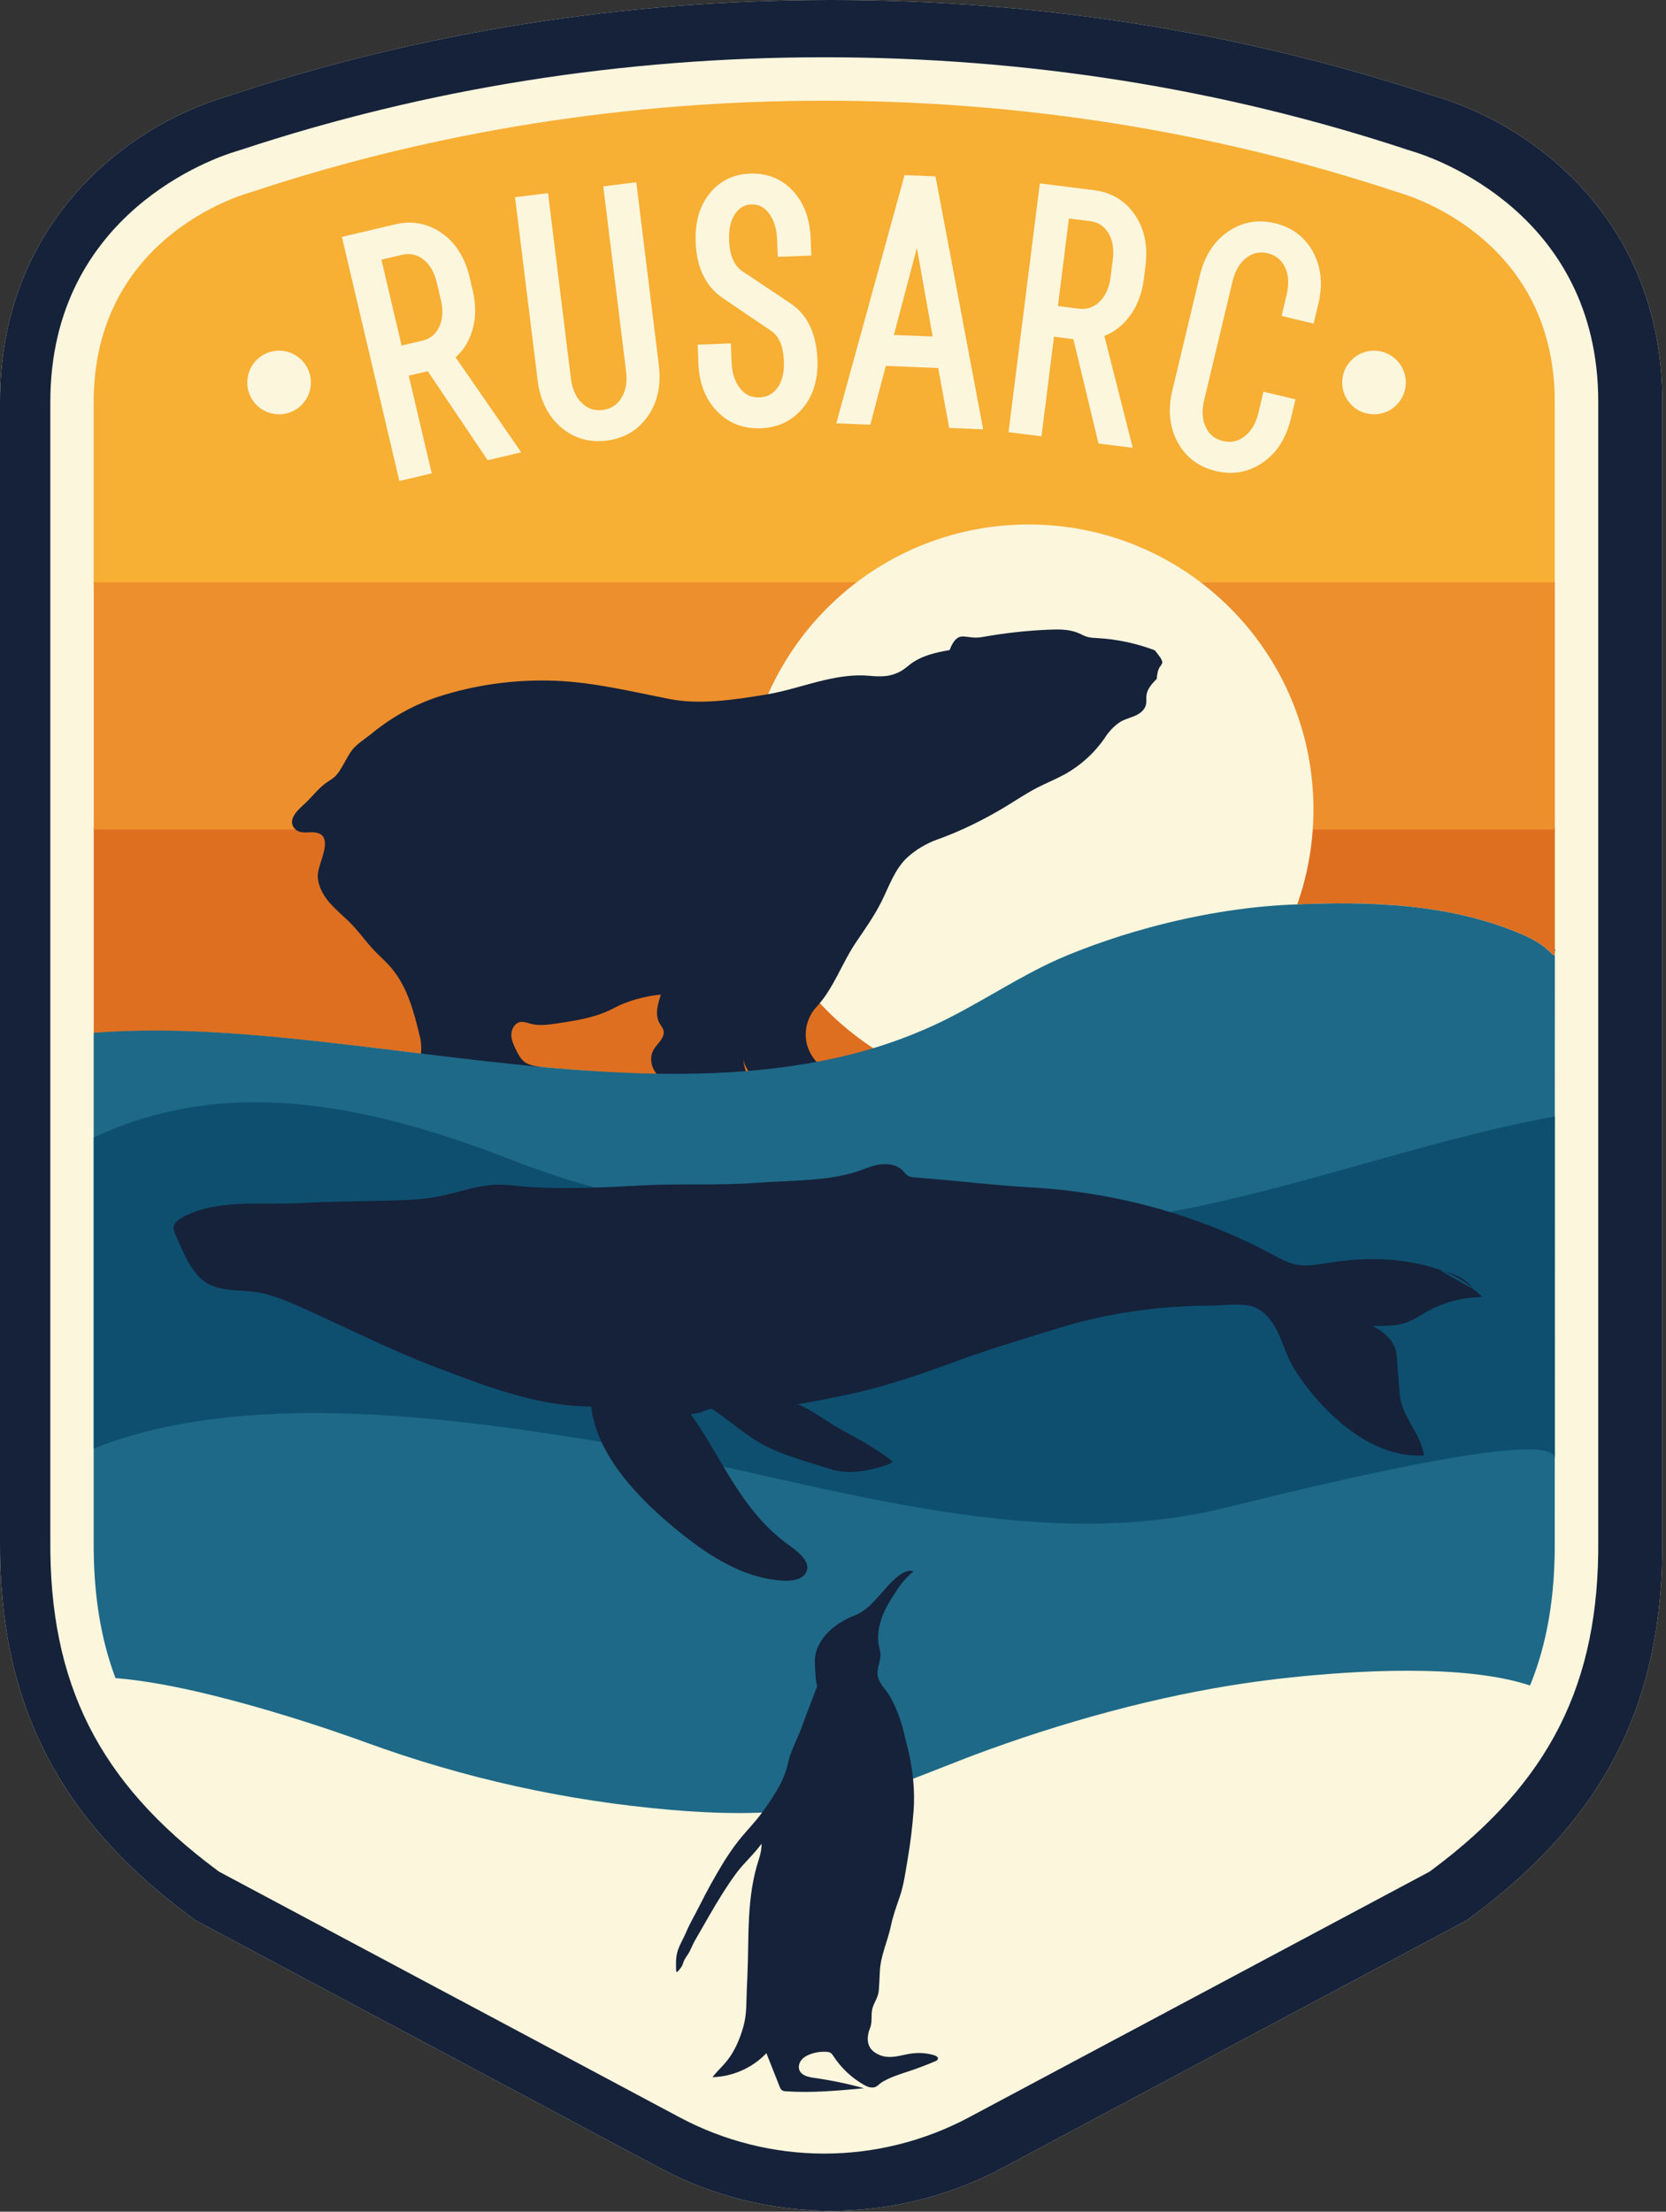
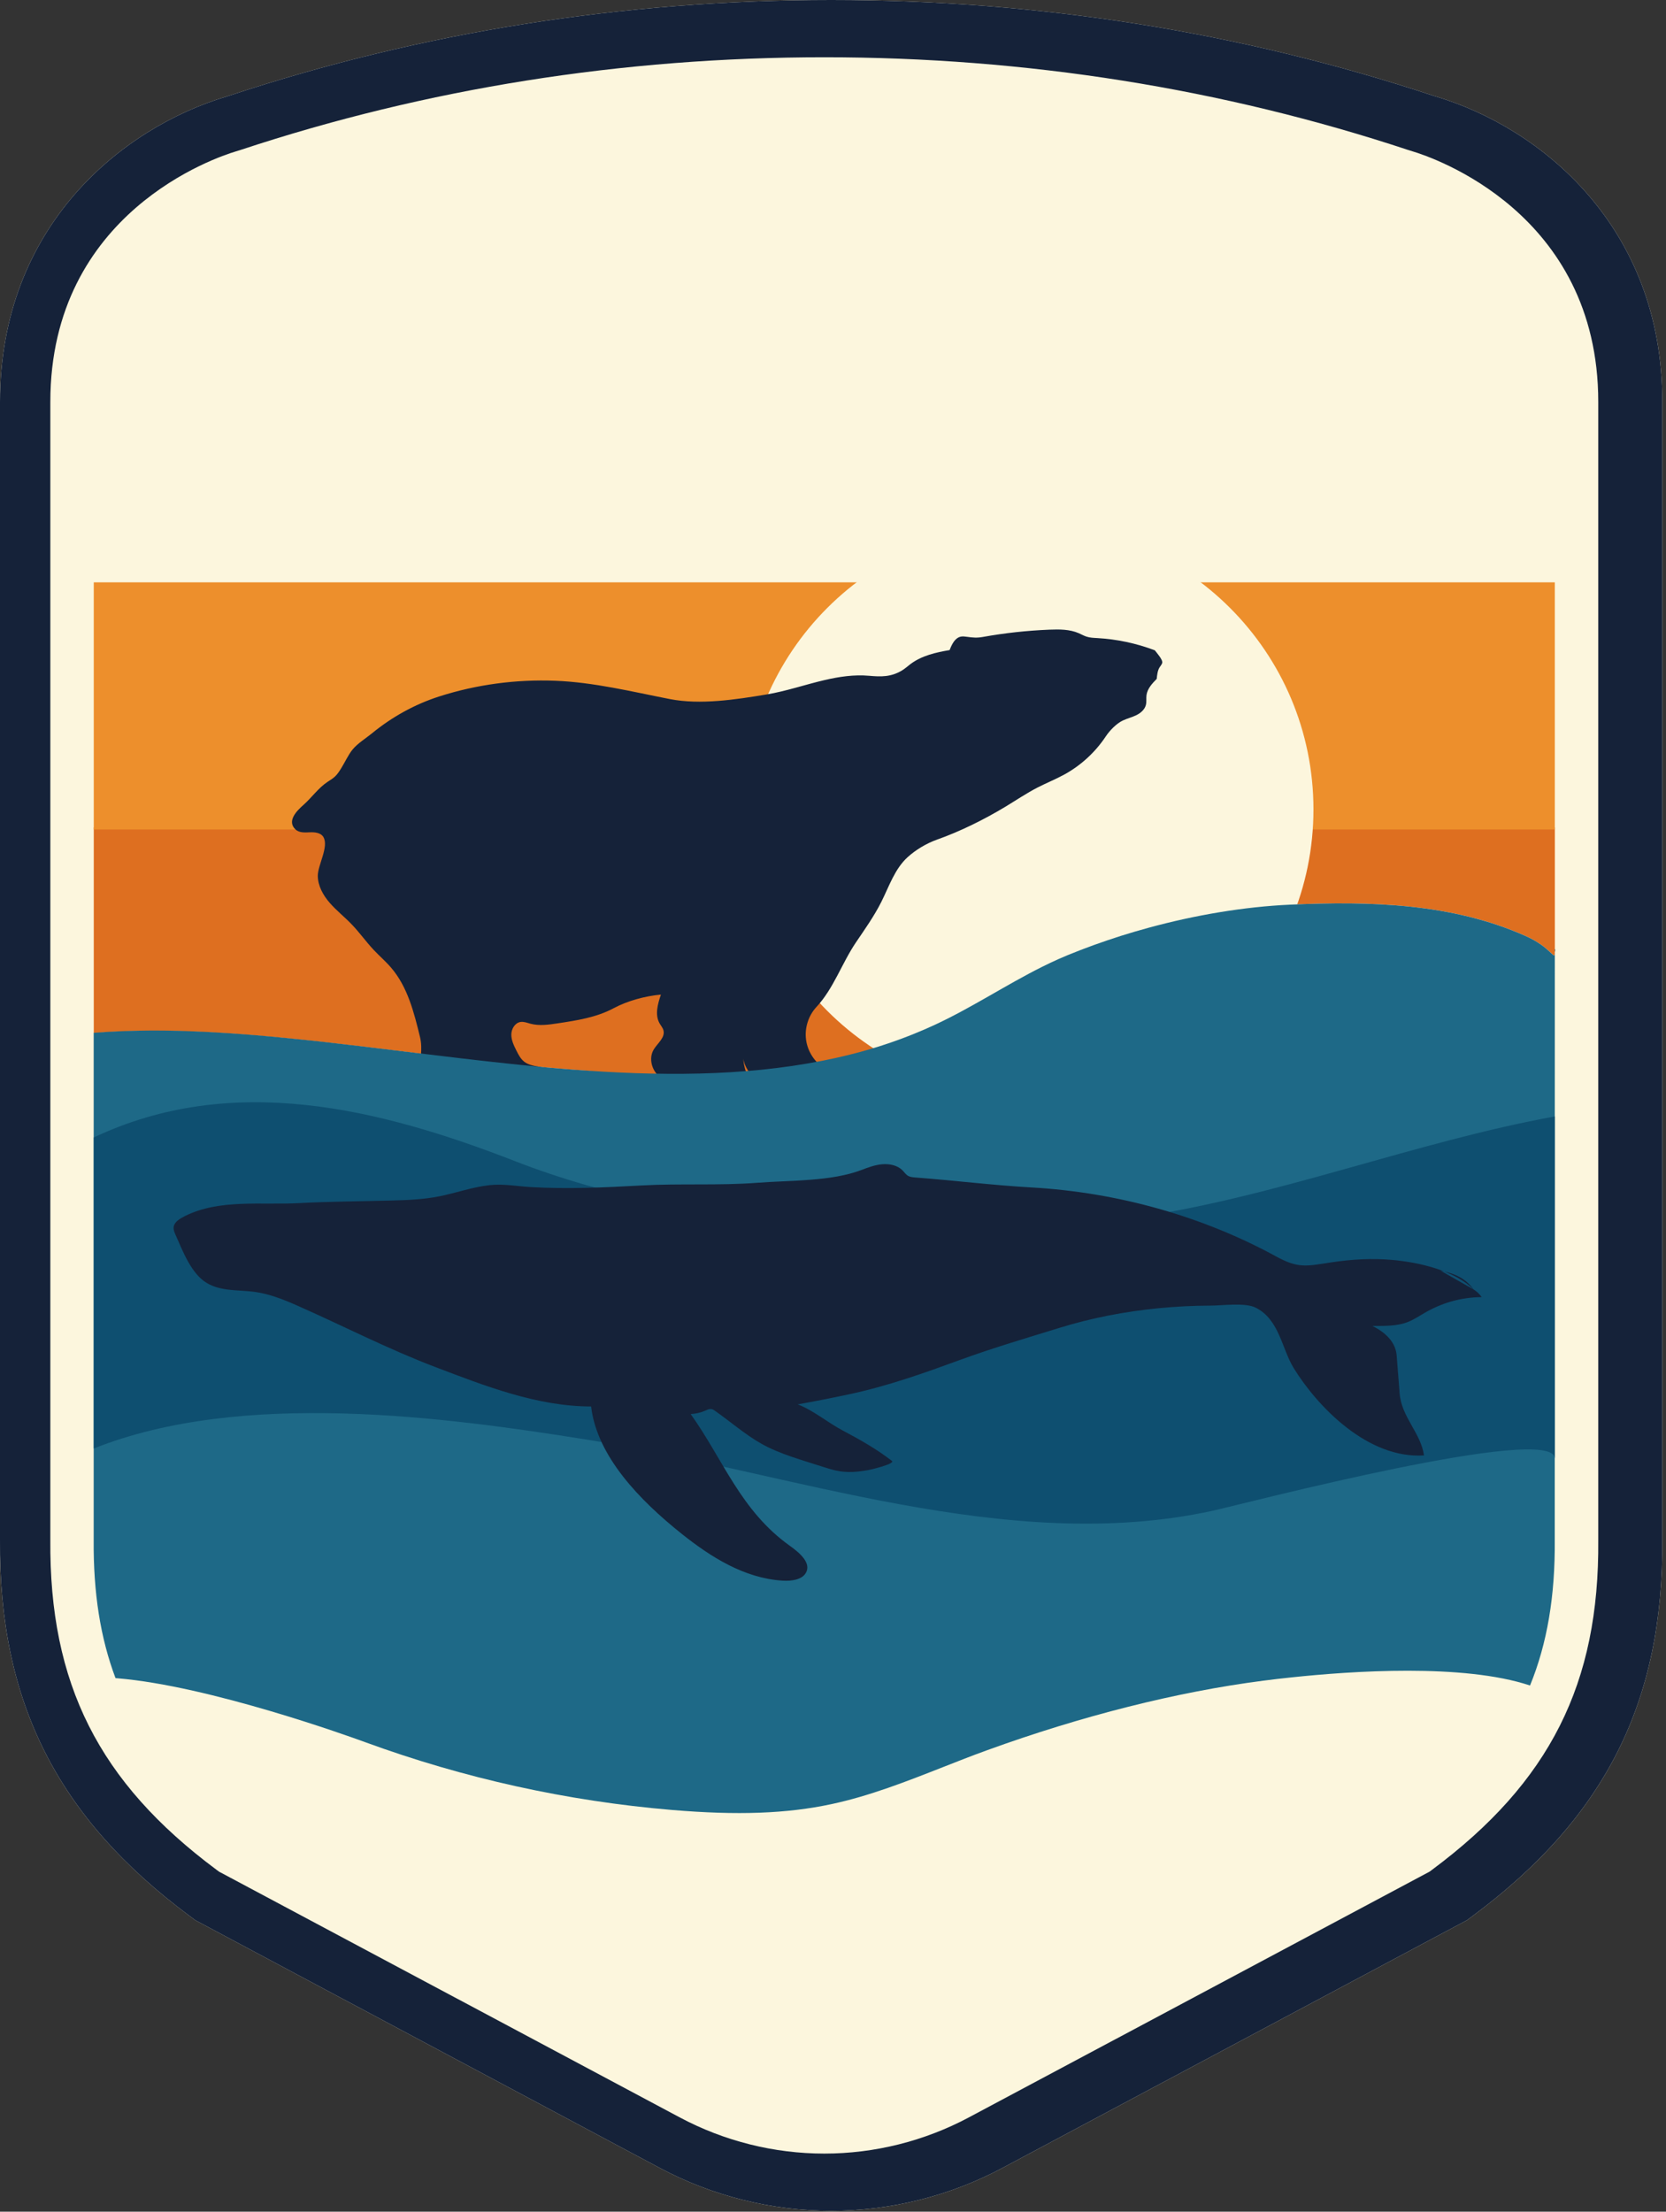
<svg xmlns="http://www.w3.org/2000/svg" width="422" height="560" viewBox="0 0 422 560" fill="none">
  <rect x="0" y="0" width="422" height="560" fill="#333333" stroke="none" />
  <g clip-path="url(#clip0)">
    <path d="M363.73 24.44C363.49 24.37 363.24 24.29 362.99 24.21C314.46 8.14 263.17 0 210.55 0C157.93 0 106.64 8.14 58.11 24.21C57.87 24.29 57.62 24.37 57.38 24.44C30.91 32.33 -4.8433e-05 57.31 -4.8433e-05 101.76V389.84C-0.32 430.79 14.47 460.16 47.92 485.05L49.45 486.19L167.14 548.94C180.45 556.03 195.45 559.78 210.53 559.78C225.61 559.78 240.61 556.03 253.92 548.93L371.61 486.18L373.14 485.04C406.6 460.16 421.38 430.79 421.07 389.83V101.76C421.1 57.31 390.19 32.33 363.73 24.44Z" fill="#FCF6DD" />
    <path d="M387.52 426.81C370.71 421.23 342.45 423.15 327.1 424.78C324.68 425.04 322.3 425.32 320.02 425.61C298.22 428.43 274.01 434.52 250 443.24C246.23 444.61 242.44 446.1 238.77 447.54C229.69 451.11 220.3 454.8 210.66 456.86C199.31 459.28 186.83 459.74 170.22 458.34C143.65 456.1 117.49 450.32 92.45 441.15C88.49 439.7 53.09 426.93 29.77 425L28.17 424.87L28.76 426.37C34.54 441.03 44.73 453.43 60.81 465.4L60.87 465.44L176.94 527.32C186.71 532.53 197.73 535.28 208.81 535.28C219.88 535.28 230.9 532.53 240.68 527.32L356.69 465.47L356.82 465.39C372.29 453.88 382.24 442.05 388.14 428.14L388.56 427.14L387.52 426.81Z" fill="#FCF6DD" />
    <path d="M363.73 24.44C363.49 24.37 363.24 24.29 362.99 24.21C314.46 8.14 263.17 0 210.55 0C157.93 0 106.64 8.14 58.11 24.21C57.87 24.29 57.62 24.37 57.38 24.44C30.91 32.33 -4.8433e-05 57.31 -4.8433e-05 101.76V389.84C-0.32 430.79 14.47 460.16 47.92 485.05L49.45 486.19L167.14 548.94C180.45 556.03 195.45 559.78 210.53 559.78C225.61 559.78 240.61 556.03 253.92 548.93L371.61 486.18L373.14 485.04C406.6 460.16 421.38 430.79 421.07 389.83V101.76C421.1 57.31 390.19 32.33 363.73 24.44ZM404.84 389.95C405.14 426.26 392.56 451.26 362.76 473.42L362.1 473.91L245.37 536.15C234.15 542.13 221.51 545.29 208.8 545.29C196.09 545.29 183.44 542.13 172.23 536.15L55.49 473.91L54.83 473.42C25.03 451.25 12.45 426.26 12.75 389.86V101.76C12.75 53.73 54.95 39.76 59.76 38.33C60.15 38.21 60.54 38.09 60.92 37.97C107.97 22.4 157.73 14.5 208.8 14.5C259.87 14.5 309.62 22.4 356.68 37.97C357.06 38.09 357.45 38.21 357.83 38.33C362.64 39.77 404.84 53.74 404.84 101.76V389.95Z" fill="#152239" />
-     <path d="M354.68 48.87C354.19 48.72 353.7 48.57 353.21 48.41C307.04 33.13 257.91 25.5 208.79 25.5C159.67 25.5 110.53 33.13 64.36 48.41C63.87 48.57 63.38 48.72 62.89 48.87C58 50.33 23.73 61.97 23.73 101.76V147.94H393.82V101.76C393.84 61.97 359.58 50.33 354.68 48.87Z" fill="#F7AF34" />
    <path d="M23.75 209.53V261.58C61.5 258.58 105.81 268.18 148.67 271.11C148.67 271.11 173.11 274.44 191.47 272.27C211.63 269.88 222.47 266.18 236.96 259.42C248.39 254.09 258.77 246.65 270.44 241.85C287.7 234.75 308.16 229.91 326.8 229.06C347.21 228.13 367.82 228.74 386.32 236.94C393.85 240.27 393.85 244.2 393.85 240.27V209.52H23.75V209.53Z" fill="#DE6F20" />
    <path d="M393.84 147.45H23.75V210.03H393.84V147.45Z" fill="#ED8F2C" />
    <path d="M260.56 277.08C300.402 277.08 332.7 244.782 332.7 204.94C332.7 165.098 300.402 132.8 260.56 132.8C220.718 132.8 188.42 165.098 188.42 204.94C188.42 244.782 220.718 277.08 260.56 277.08Z" fill="#FCF6DD" />
    <path d="M292.52 164.66C287.85 162.89 282.91 161.84 277.92 161.56C277.01 161.51 276.09 161.48 275.23 161.2C274.55 160.98 273.92 160.62 273.26 160.33C270.95 159.32 268.33 159.33 265.81 159.43C260.15 159.66 254.5 160.28 248.93 161.28C247.48 161.54 246.42 161.45 244.93 161.24C244.43 161.17 243.91 161.1 243.41 161.19C241.88 161.49 241.1 163.15 240.54 164.6C237 165.21 233.51 165.99 230.63 168.14C229.91 168.68 229.24 169.3 228.46 169.77C225.7 171.43 223.18 171.38 220.16 171.11C216.38 170.77 212.56 171.33 208.89 172.19C203.94 173.34 199.12 175.02 194.1 175.85C186.38 177.13 177.39 178.52 169.64 177C160.08 175.13 150.43 172.75 140.67 172.37C130.73 171.98 120.71 173.31 111.23 176.35C105.04 178.34 99.26 181.55 94.23 185.67C92.68 186.94 90.6 188.21 89.33 189.75C88.2 191.13 87.37 193.02 86.41 194.55C85.96 195.27 85.5 196 84.88 196.59C84.3 197.14 83.61 197.54 82.95 197.98C80.55 199.59 79 201.92 76.86 203.81C75.19 205.28 72.59 207.87 74.84 210.01C75.76 210.89 77.21 210.8 78.48 210.74C79.75 210.68 81.26 210.84 81.91 211.93C83.36 214.36 80.49 219.05 80.5 221.74C80.51 224.31 81.86 226.7 83.55 228.64C85.24 230.57 87.28 232.17 89.06 234.02C91.05 236.08 92.71 238.45 94.67 240.53C96.11 242.06 97.71 243.43 99.08 245.03C103.25 249.89 104.88 256.37 106.39 262.59C107.81 268.46 103.77 275.12 106.89 280.29C107.33 281.02 107.93 281.7 108.71 282.06C110.05 282.69 111.62 282.3 113.06 281.96C122.84 279.63 133.09 279.84 142.9 277.6C144.51 277.23 146.23 276.72 147.22 275.4C144.46 272.76 140.93 270.94 137.18 270.22C135.65 269.92 134 269.77 132.77 268.81C131.86 268.09 131.31 267.02 130.79 265.98C130.15 264.7 129.5 263.36 129.52 261.93C129.54 260.5 130.45 258.97 131.86 258.76C132.7 258.64 133.53 258.98 134.35 259.2C136.59 259.8 138.96 259.46 141.26 259.11C146.13 258.38 151.1 257.61 155.44 255.28C158.94 253.4 163.45 252.19 167.41 251.83C166.6 254.21 165.83 256.95 167.08 259.13C167.41 259.71 167.88 260.23 168.05 260.87C168.54 262.68 166.6 264.11 165.61 265.7C163.91 268.45 165.6 272.64 168.74 273.44C170.61 273.91 172.57 273.32 174.46 272.92C179.74 271.81 185.36 272.29 190.37 274.29C189.16 272.44 188.43 270.28 188.28 268.08C188.69 270.63 190.54 272.77 192.74 274.15C194.93 275.53 197.46 276.25 199.95 276.96C201.75 277.47 203.58 277.99 205.45 278.06C208.69 278.18 211.81 276.97 214.82 275.78C215.47 275.53 216.11 275.27 216.76 275.02C214.81 272.67 211.44 272.16 208.85 270.53C206.32 268.94 204.55 266.19 204.17 263.22C203.78 260.26 204.78 257.14 206.82 254.95C211.14 250.31 213.25 243.88 216.8 238.63C219.07 235.28 221.43 231.96 223.25 228.34C225.22 224.41 226.64 220.01 229.89 217.05C231.93 215.18 234.72 213.52 237.3 212.61C243.26 210.5 249.28 207.51 254.69 204.25C257.39 202.62 260.01 200.84 262.81 199.4C265.07 198.24 267.43 197.3 269.65 196.08C273.84 193.77 277.45 190.44 280.1 186.45C281.09 184.96 282.8 183.19 284.42 182.43C285.53 181.91 286.74 181.62 287.84 181.08C288.94 180.54 289.97 179.66 290.26 178.47C290.46 177.67 290.3 176.83 290.41 176.01C290.63 174.37 291.84 173.07 293 171.89C293.09 170.96 293.21 169.79 293.71 168.99C293.94 168.62 294.25 168.3 294.38 167.89C294.63 167.08 293.02 165.34 292.52 164.66Z" fill="#152239" />
    <path d="M119.52 84.03C120.56 80.82 120.63 77.29 119.74 73.53L118.94 70.14C117.79 65.26 115.45 61.54 111.98 59.07C108.43 56.55 104.41 55.79 100.04 56.82L86.6 59.98L101.16 121.79L109.36 119.86L103.53 95.12L108.35 93.99L123.53 116.53L132.03 114.53L115.4 90.47C117.3 88.79 118.68 86.63 119.52 84.03ZM101.73 87.5L96.61 65.75L101.78 64.53C103.78 64.06 105.53 64.42 107.14 65.63C108.86 66.93 110.01 68.9 110.66 71.65L111.65 75.87C112.3 78.63 112.15 80.92 111.19 82.88C110.3 84.7 108.9 85.81 106.9 86.28L101.73 87.5Z" fill="#FCF6DD" />
    <path d="M161.17 46.15L152.81 47.18L158.58 93.96C158.93 96.77 158.52 99.03 157.33 100.87C156.22 102.59 154.69 103.55 152.65 103.81C150.61 104.06 148.91 103.5 147.45 102.11C145.87 100.61 144.94 98.53 144.6 95.77L138.82 48.9L130.46 49.93L136.18 96.29C136.79 101.27 138.74 105.23 141.95 108.05C144.71 110.48 147.93 111.7 151.53 111.7C152.21 111.7 152.9 111.66 153.61 111.57C158.12 111.01 161.67 108.91 164.15 105.31C166.58 101.79 167.5 97.48 166.89 92.5L161.17 46.15Z" fill="#FCF6DD" />
    <path d="M200.29 76.85L188.2 68.78C185.98 67.38 184.83 64.76 184.68 60.78C184.57 57.96 185.1 55.7 186.26 54.07C187.33 52.56 188.62 51.83 190.33 51.76C192.06 51.69 193.46 52.37 194.67 53.89C196 55.55 196.73 57.82 196.84 60.66L197.01 65.04L205.51 64.71L205.34 60.33C205.15 55.39 203.64 51.36 200.87 48.36C198.01 45.27 194.32 43.79 189.95 43.96C185.74 44.12 182.29 45.83 179.71 49.04C177.19 52.17 176.01 56.32 176.21 61.38C176.46 67.8 178.78 72.54 183.1 75.49L195.06 83.59C197.26 84.94 198.4 87.52 198.56 91.49C198.67 94.34 198.11 96.62 196.89 98.25C195.73 99.79 194.31 100.54 192.41 100.62C190.39 100.69 188.87 100.02 187.57 98.47C186.18 96.82 185.42 94.54 185.31 91.67L185.13 86.95L176.72 87.27L176.9 91.99C177.09 96.94 178.65 100.99 181.52 104.02C184.31 106.96 187.84 108.45 192.02 108.45C192.25 108.45 192.48 108.45 192.72 108.44C197.08 108.27 200.67 106.55 203.36 103.33C206.01 100.17 207.25 96.02 207.06 91C206.77 84.44 204.51 79.69 200.29 76.85Z" fill="#FCF6DD" />
    <path d="M233.08 44.5L233.02 44.17L232.93 44.5L229.12 44.34L211.83 107.18L220.45 107.54L224.38 92.64L237.65 93.19L240.43 108.36L249.04 108.71L236.97 44.66L233.08 44.5ZM226.43 84.81L232.25 62.75L236.24 85.21L226.43 84.81Z" fill="#FCF6DD" />
    <path d="M277.1 48.15L263.39 46.43L255.46 109.43L263.81 110.48L266.98 85.26L271.89 85.88L278.25 112.3L286.92 113.39L279.74 85.05C282.1 84.14 284.15 82.6 285.85 80.45C287.94 77.81 289.24 74.52 289.73 70.69L290.16 67.23C290.79 62.26 289.89 57.95 287.5 54.43C285.05 50.82 281.55 48.71 277.1 48.15ZM270.76 55.32L276.03 55.98C278.07 56.24 279.59 57.18 280.67 58.88C281.83 60.7 282.22 62.95 281.87 65.75L281.33 70.05C280.98 72.86 280.03 74.96 278.45 76.46C276.98 77.85 275.27 78.41 273.24 78.15L267.97 77.49L270.76 55.32Z" fill="#FCF6DD" />
-     <path d="M322.95 56.52C318.58 55.48 314.55 56.22 310.97 58.71C307.46 61.16 305.09 64.87 303.92 69.75L296.96 98.85C295.79 103.73 296.23 108.12 298.25 111.89C300.31 115.74 303.58 118.22 307.94 119.27C309.22 119.58 310.47 119.73 311.69 119.73C314.63 119.73 317.39 118.84 319.92 117.08C323.43 114.63 325.8 110.92 326.97 106.04L328.15 101.12L320.04 99.18L318.76 104.51C318.1 107.26 316.93 109.24 315.17 110.55C313.53 111.78 311.75 112.14 309.75 111.66C307.75 111.18 306.36 110.07 305.47 108.24C304.52 106.28 304.37 104.01 305.02 101.31L312.19 71.3C312.85 68.54 314.02 66.56 315.75 65.24C317.36 64.02 319.12 63.65 321.11 64.13C323.11 64.61 324.53 65.73 325.44 67.57C326.41 69.53 326.57 71.83 325.91 74.58L324.63 80L332.74 81.94L333.94 76.94C335.11 72.06 334.67 67.68 332.65 63.9C330.58 60.05 327.32 57.57 322.95 56.52Z" fill="#FCF6DD" />
    <path d="M70.69 104.91C75.141 104.91 78.75 101.301 78.75 96.85C78.75 92.399 75.141 88.79 70.69 88.79C66.239 88.79 62.63 92.399 62.63 96.85C62.63 101.301 66.239 104.91 70.69 104.91Z" fill="#FCF6DD" />
-     <path d="M353.74 91.15C350.59 88 345.48 88 342.34 91.15C339.19 94.3 339.19 99.41 342.34 102.55C345.49 105.7 350.6 105.7 353.74 102.55C356.89 99.41 356.89 94.3 353.74 91.15Z" fill="#FCF6DD" />
    <path d="M393.84 240.27C393.84 240.52 393.84 240.73 393.84 240.92C393.83 241.85 393.78 242.06 393.44 241.82C393.31 241.72 393.13 241.55 392.9 241.33C392.78 241.22 392.65 241.09 392.5 240.95C391.46 239.97 389.61 238.4 386.31 236.94C367.8 228.74 347.2 228.13 326.79 229.06C315.14 229.59 302.78 231.68 290.93 234.91C289.75 235.23 288.57 235.57 287.39 235.91C285.04 236.6 282.72 237.33 280.44 238.11C279.3 238.5 278.16 238.89 277.04 239.3C274.79 240.11 272.59 240.97 270.43 241.85C268.97 242.45 267.53 243.09 266.11 243.76C265.4 244.1 264.69 244.44 263.99 244.79C254.84 249.36 246.24 255.08 236.95 259.41C236.94 259.42 236.92 259.42 236.91 259.43C235.98 259.86 235.04 260.28 234.1 260.69C233.76 260.84 233.42 260.97 233.08 261.12C232.46 261.38 231.84 261.64 231.22 261.89C230.81 262.06 230.39 262.21 229.97 262.38C229.42 262.59 228.87 262.81 228.32 263.01C227.86 263.18 227.4 263.34 226.94 263.51C226.43 263.69 225.92 263.87 225.41 264.05C224.92 264.22 224.42 264.38 223.93 264.54C223.45 264.7 222.97 264.85 222.48 265.01C221.95 265.17 221.43 265.34 220.9 265.49C220.45 265.63 220 265.76 219.54 265.89C218.98 266.05 218.42 266.21 217.86 266.36C217.45 266.47 217.03 266.58 216.61 266.69C216.01 266.85 215.4 267 214.8 267.15C214.44 267.24 214.07 267.33 213.7 267.41C213.04 267.57 212.38 267.72 211.72 267.87C211.44 267.93 211.15 267.99 210.87 268.05C210.12 268.21 209.38 268.37 208.63 268.52C208.51 268.54 208.38 268.57 208.26 268.59C188.12 272.58 166.61 272.48 144.79 270.8C144.52 270.78 144.24 270.76 143.97 270.73C142.98 270.65 141.98 270.57 140.99 270.49C140.59 270.46 140.19 270.42 139.79 270.39C138.91 270.31 138.02 270.23 137.14 270.15C136.72 270.11 136.3 270.07 135.88 270.03C135 269.95 134.11 269.86 133.23 269.77C132.83 269.73 132.43 269.69 132.02 269.65C131.09 269.56 130.15 269.46 129.22 269.36C128.88 269.32 128.54 269.29 128.2 269.25C127.03 269.13 125.86 269 124.69 268.87C124.6 268.86 124.51 268.85 124.41 268.84C123.08 268.69 121.75 268.54 120.42 268.39C120.39 268.39 120.37 268.38 120.34 268.38C119.07 268.23 117.8 268.09 116.54 267.94C116.3 267.91 116.05 267.88 115.81 267.85C114.75 267.72 113.69 267.6 112.63 267.47C112.35 267.44 112.07 267.4 111.8 267.37C110.69 267.24 109.58 267.1 108.47 266.97C108.35 266.96 108.23 266.94 108.11 266.93C103.54 266.37 98.98 265.81 94.44 265.27C93.86 265.2 93.28 265.13 92.71 265.06C92.12 264.99 91.53 264.92 90.94 264.85C90.28 264.77 89.63 264.69 88.97 264.62C88.37 264.55 87.78 264.48 87.18 264.41C86.52 264.33 85.86 264.26 85.2 264.18C84.62 264.11 84.04 264.05 83.47 263.98C82.79 263.9 82.11 263.83 81.43 263.75C80.87 263.69 80.31 263.63 79.76 263.57C79.04 263.49 78.31 263.42 77.59 263.34C77.08 263.29 76.57 263.23 76.06 263.18C75.15 263.09 74.25 263 73.35 262.91C73.03 262.88 72.7 262.84 72.38 262.81C71.18 262.69 69.98 262.58 68.78 262.47C68.37 262.43 67.97 262.4 67.57 262.36C66.76 262.29 65.95 262.22 65.14 262.15C64.66 262.11 64.18 262.07 63.69 262.03C62.96 261.97 62.23 261.91 61.5 261.86C61 261.82 60.5 261.79 59.99 261.75C59.28 261.7 58.56 261.65 57.85 261.6C57.35 261.57 56.85 261.54 56.36 261.51C55.63 261.47 54.91 261.42 54.18 261.38C53.71 261.35 53.24 261.33 52.77 261.3C51.94 261.26 51.12 261.22 50.3 261.19C49.94 261.17 49.58 261.16 49.22 261.14C48.05 261.09 46.88 261.06 45.72 261.02C45.44 261.01 45.17 261.01 44.89 261C44 260.98 43.11 260.96 42.22 260.95C41.79 260.94 41.36 260.94 40.94 260.94C40.21 260.93 39.47 260.93 38.74 260.93C38.28 260.93 37.81 260.93 37.35 260.94C36.65 260.95 35.96 260.95 35.27 260.97C34.8 260.98 34.33 260.99 33.87 261C33.18 261.02 32.48 261.04 31.79 261.06C31.34 261.08 30.89 261.09 30.44 261.11C29.7 261.14 28.96 261.18 28.22 261.22C27.84 261.24 27.45 261.26 27.06 261.28C25.98 261.34 24.91 261.42 23.84 261.5C23.8 261.5 23.77 261.5 23.73 261.51V389.88C23.62 403.29 25.43 414.74 29.26 424.9L29.74 424.94C53.06 426.87 88.46 439.64 92.42 441.09C117.46 450.26 143.62 456.04 170.19 458.28C186.81 459.68 199.28 459.23 210.63 456.8C220.28 454.74 229.66 451.05 238.74 447.48C242.41 446.04 246.2 444.54 249.97 443.18C273.98 434.46 298.19 428.36 319.99 425.55C322.27 425.25 324.66 424.97 327.07 424.72C342.42 423.09 370.68 421.17 387.49 426.75L387.56 426.77C391.9 416.16 393.94 404.12 393.82 389.89L393.84 240.27Z" fill="#1E6987" />
    <path d="M130.65 294.08C96.14 280.64 58.85 271.41 23.75 288.01V366.76C61.36 351.78 112.96 358.84 148.59 364.5C200.01 372.67 255.09 393.88 307.18 382.52C314.61 380.9 393.85 360.12 393.85 369.34C393.85 369.33 393.85 282.68 393.85 282.68C358.39 289.13 323.2 303.15 287.23 308.35C238.74 315.36 175.79 311.66 130.65 294.08Z" fill="#0E4F70" />
    <path d="M364.91 321.74C368.6 322.45 371.28 323.75 373.31 326.55C368.6 321.73 359.52 319.62 352.63 319.01C347.49 318.55 342.31 318.86 337.23 319.63C330.89 320.6 328.89 321.22 323.24 318.13C304.59 307.95 283.1 301.89 261.24 300.66C251.53 300.11 241.55 298.87 231.85 298.14C231.25 298.09 230.62 298.04 230.1 297.77C229.45 297.43 229.07 296.8 228.57 296.3C227.34 295.07 225.33 294.63 223.48 294.79C221.63 294.94 219.89 295.6 218.18 296.25C210.52 299.16 200.2 298.84 191.96 299.47C182.12 300.23 172.32 299.61 162.43 300.16C153.15 300.68 143.9 301.1 134.61 300.58C131.07 300.38 127.58 299.69 124 300.08C119.65 300.56 115.53 302.06 111.27 302.91C107.32 303.7 103.25 303.87 99.2 303.97C91.37 304.18 83.53 304.21 75.74 304.63C66.18 305.15 55.56 303.55 46.87 307.9C45.59 308.54 44.18 309.36 43.99 310.64C43.89 311.35 44.19 312.05 44.49 312.72C46.22 316.53 48.35 322.48 52.44 324.89C56.04 327.01 60.42 326.56 64.48 327.1C68.14 327.59 71.82 329.04 75.13 330.5C86.94 335.71 98.16 341.53 110.33 346.16C122.72 350.87 136.09 356.13 149.73 356.12C151.19 368.7 162.06 379.9 172.67 388.36C179.95 394.16 188.44 399.6 198.21 400.22C200.44 400.36 203.12 400.02 204.13 398.25C205.56 395.76 202.57 393.18 200.11 391.43C187.57 382.51 183.21 369.58 174.95 358.04C176.25 357.97 177.54 357.67 178.71 357.15C179.15 356.95 179.62 356.72 180.11 356.77C180.53 356.81 180.88 357.05 181.21 357.29C185.04 359.99 188.82 363.28 192.93 365.59C197.51 368.17 203.41 369.77 208.48 371.41C209.57 371.76 210.66 372.1 211.79 372.35C214.65 372.97 217.17 372.71 219.98 372.22C220.23 372.18 226.91 370.66 225.9 369.88C222.09 366.93 217.81 364.5 213.47 362.21C209.64 360.19 206.08 357.12 202.07 355.59C206.37 354.82 210.65 353.98 214.92 353.07C224.93 350.94 234.01 347.68 243.52 344.21C251.65 341.25 260 338.8 268.31 336.23C276.41 333.72 284.85 332.09 293.37 331.25C297.79 330.82 302.23 330.59 306.67 330.58C309.65 330.57 315.35 329.78 318 331.07C324.06 334.04 324.66 341.48 327.7 346.41C333.7 356.13 346.45 369.44 360.7 368.51C359.91 362.83 355 358.83 354.53 352.82C354.28 349.62 354.03 346.42 353.78 343.22C353.52 339.84 350.97 337.37 347.62 335.73C350.7 335.73 353.91 335.82 356.71 334.69C358.22 334.08 359.54 333.18 360.93 332.38C362.98 331.2 365.18 330.24 367.5 329.56C370.02 328.83 372.66 328.45 375.31 328.43C374.68 327.52 373.8 326.75 372.77 326.21" fill="#152239" />
-     <path d="M236.64 520.39C234.81 519.84 232.86 519.69 230.96 519.94C228.76 520.23 226.57 521.06 224.37 520.76C223.22 520.6 222.12 520.12 221.22 519.4C219.45 517.98 219.56 515.49 220.37 513.53C221.1 511.77 220.47 509.93 221.11 508.13C221.61 506.7 222.44 505.64 222.58 504.11C222.73 502.44 222.78 500.77 222.87 499.09C223.07 495.11 224.87 491.46 225.67 487.61C226.18 485.14 227.06 482.71 227.88 480.34C228.97 477.19 229.42 473.59 229.98 470.32C230.64 466.47 231.09 462.57 231.4 458.67C231.84 453.09 231.16 447.47 229.79 442.07C229.22 439.81 228.75 437.53 227.99 435.32C227.31 433.33 226.45 431.33 225.4 429.5C224.44 427.83 222.73 426.36 222.34 424.43C221.92 422.34 223.39 420.29 222.95 418.2C222.74 417.2 222.47 416.31 222.43 415.25C222.32 412.17 223.3 409.17 224.77 406.5C225.51 405.16 226.39 403.88 227.21 402.59C228.21 401.03 229.42 399.6 230.8 398.36C230.92 398.25 231.07 398.13 231.23 398.14C231.47 397.95 231.15 398.05 231.39 397.85C230.13 397.44 228.79 398.13 227.72 398.92C223.78 401.85 221.16 407.22 216.49 409.03C212.5 410.57 208.4 413.54 206.89 417.7C206.09 419.91 206.48 422.07 206.59 424.34C206.63 425.26 206.79 426.13 206.98 426.99C205.73 430.33 204.4 433.66 203.2 436.99C202.07 440.16 200.3 443.2 199.58 446.5C198.59 451.09 195.83 455.05 193.14 458.8C191.26 461.42 188.89 463.73 186.91 466.28C185.4 468.23 184.02 470.29 182.75 472.41C180.81 475.64 178.98 478.95 177.3 482.32C176.15 484.64 174.8 486.86 173.79 489.25C172.94 491.26 171.68 493.07 171.36 495.25C171.18 496.49 171.23 497.74 171.27 498.99C171.27 499.11 171.3 499.25 171.4 499.29C171.51 499.33 171.63 499.24 171.71 499.14C172.24 498.52 172.78 497.94 173 497.17C173.28 496.16 173.75 495.59 174.3 494.76C174.97 493.74 175.37 492.47 175.99 491.4C178.32 487.43 180.53 483.36 182.99 479.47C184.07 477.77 185.3 475.92 186.5 474.3C188.45 471.65 191 469.51 192.89 466.82C192.96 468.01 192.63 469.52 192.26 470.64C189 480.53 189.77 490.32 189.31 500.51C189.26 501.58 189.21 502.64 189.17 503.71C189.02 507.03 189.2 509.99 188.28 513.21C187.38 516.34 186.09 519.41 184.02 521.95C182.89 523.33 181.56 524.54 180.46 525.94C185.58 525.82 190.62 523.58 194.13 519.86C195.24 522.69 196.36 525.46 197.46 528.29C197.6 528.64 197.75 529.02 198.06 529.24C198.36 529.46 198.76 529.5 199.13 529.52C205.7 529.97 212.3 529.35 218.86 528.74C214.72 527.6 210.5 526.72 206.24 526.12C204.78 525.91 203.06 525.55 202.5 524.19C202.15 523.33 202.42 522.31 203 521.59C203.58 520.87 204.43 520.42 205.3 520.1C206.61 519.63 208.02 519.43 209.4 519.53C209.73 519.55 210.07 519.6 210.35 519.76C210.69 519.96 210.91 520.31 211.12 520.63C213.05 523.59 215.69 526.08 218.76 527.84C219.44 528.23 220.19 528.59 220.97 528.55C222.04 528.63 222.59 527.69 223.51 527.14C225.66 525.87 228.08 525.15 230.45 524.36C232.63 523.63 234.78 522.81 236.9 521.91C237.16 521.8 237.46 521.66 237.55 521.38C237.74 520.92 237.14 520.53 236.64 520.39Z" fill="#152239" />
  </g>
  <defs>
    <clipPath id="clip0">
      <rect width="421.1" height="559.79" fill="white" />
    </clipPath>
  </defs>
</svg>